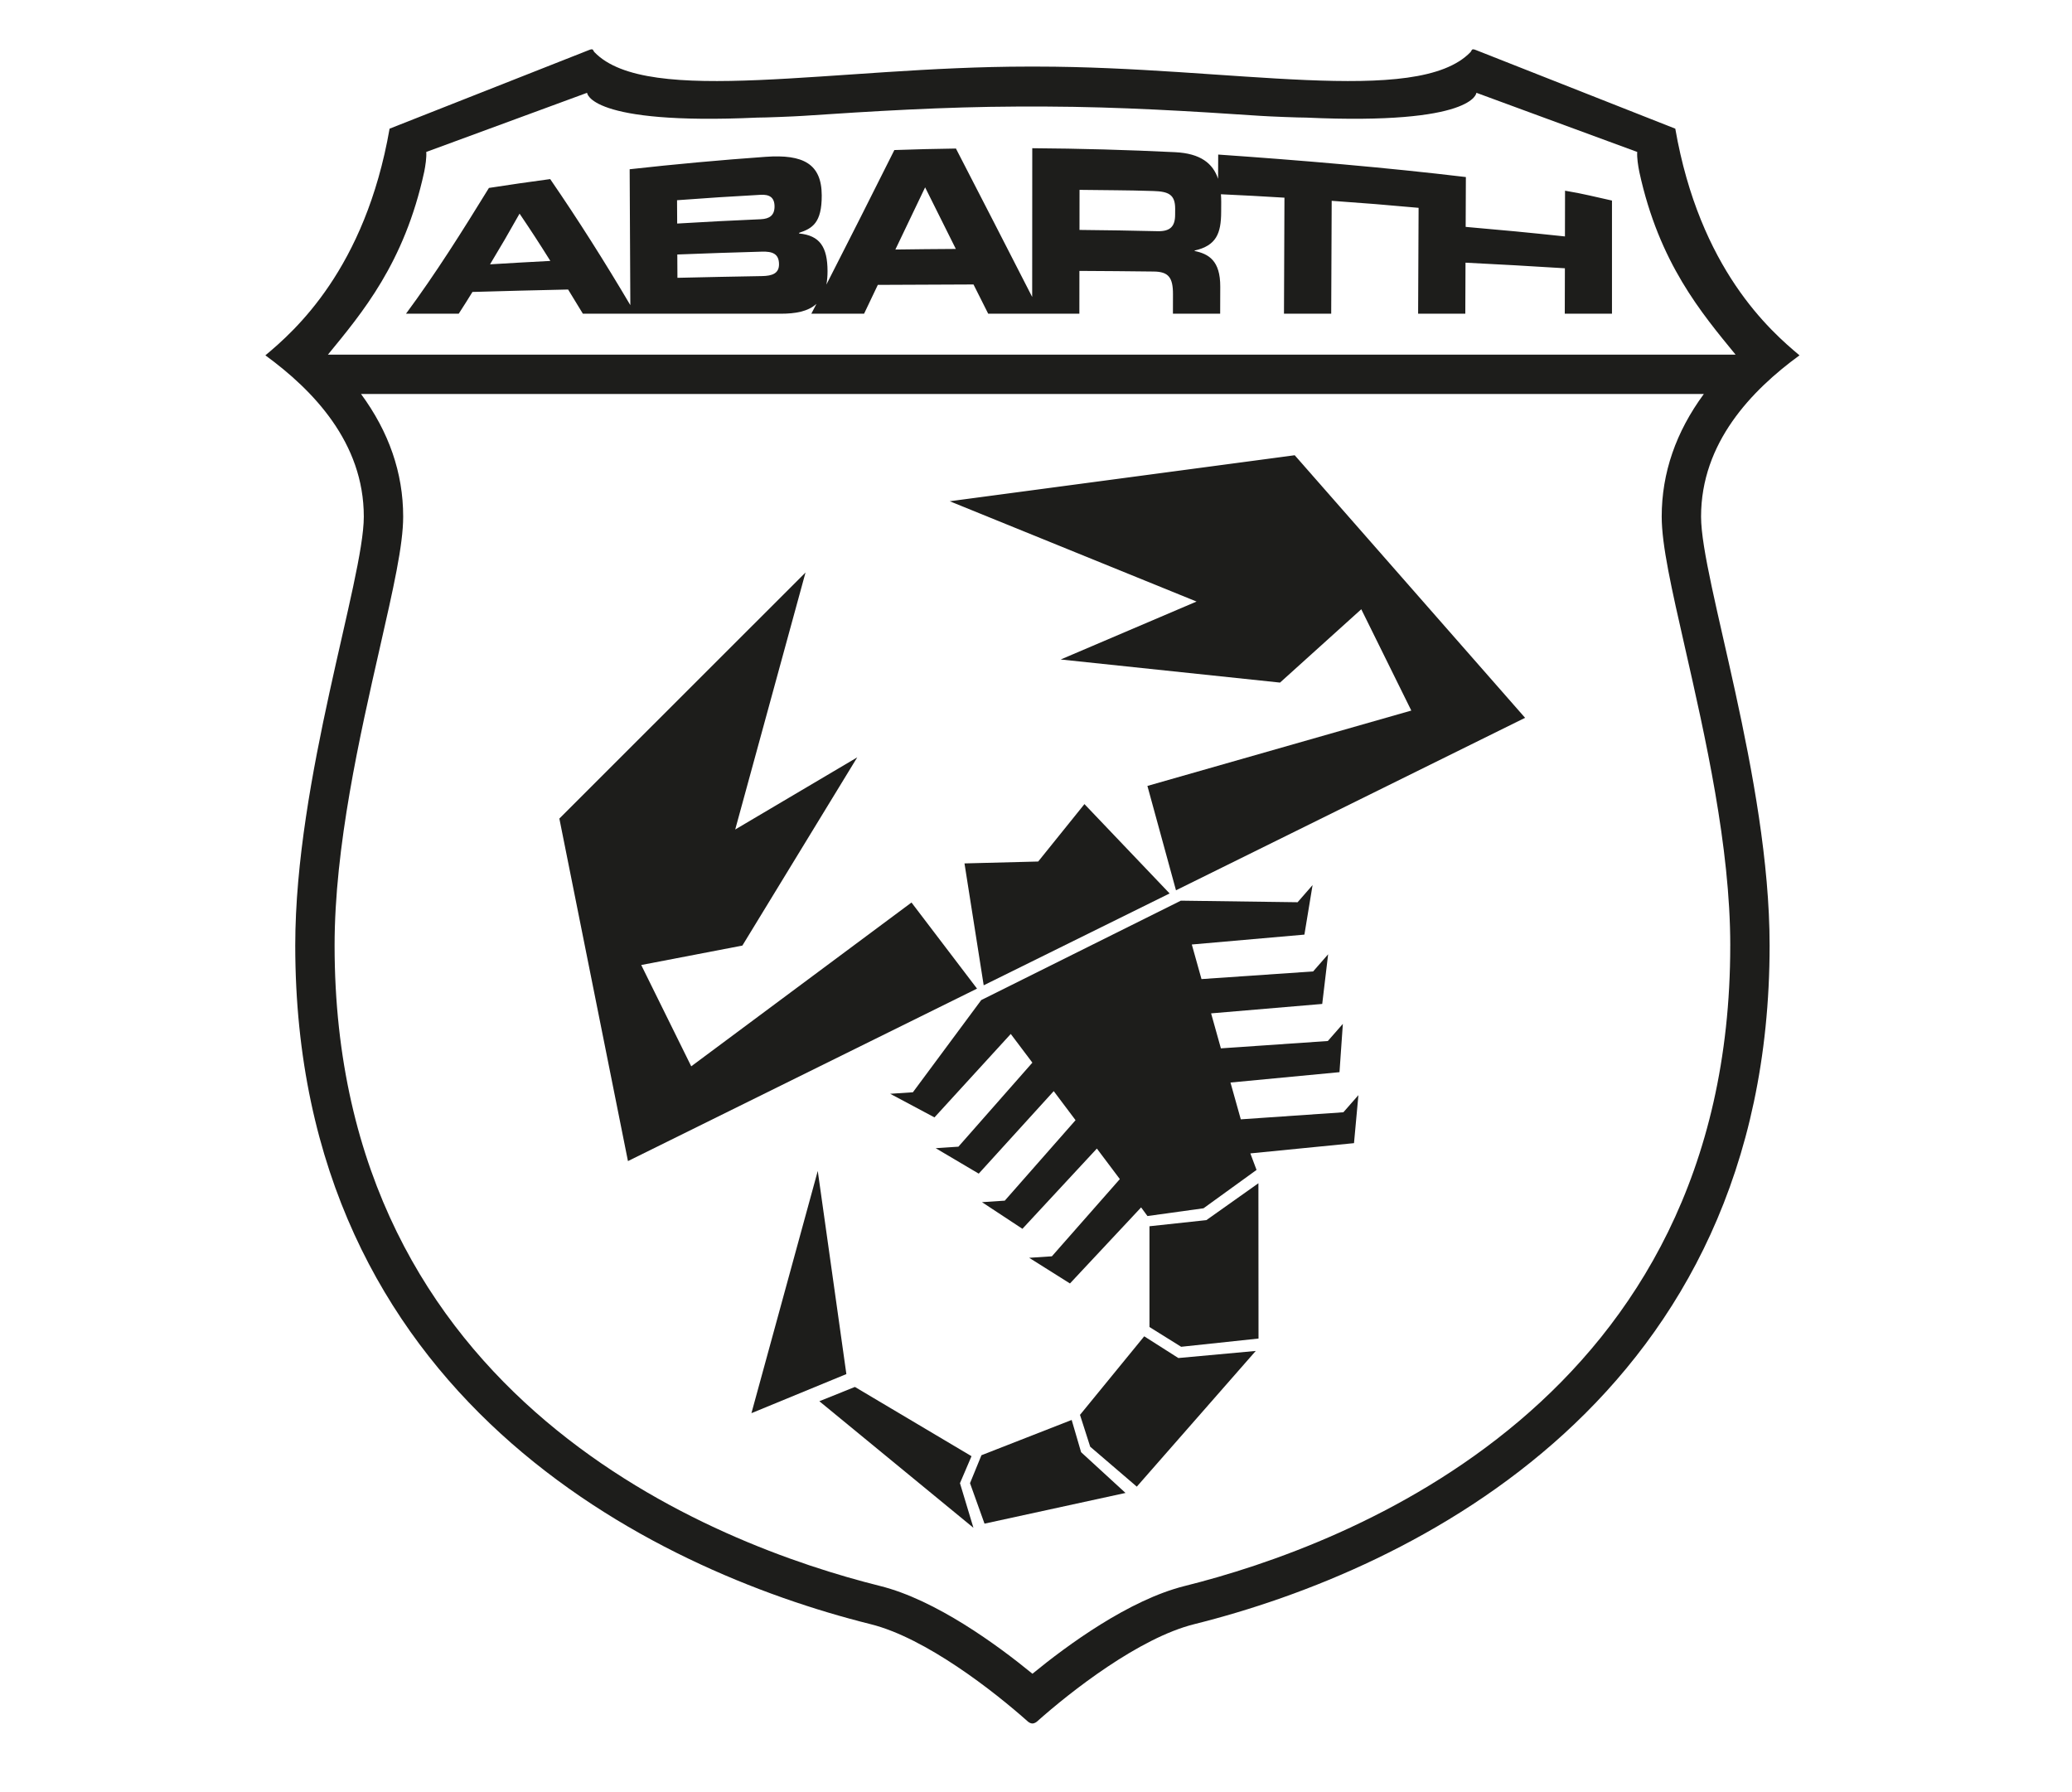
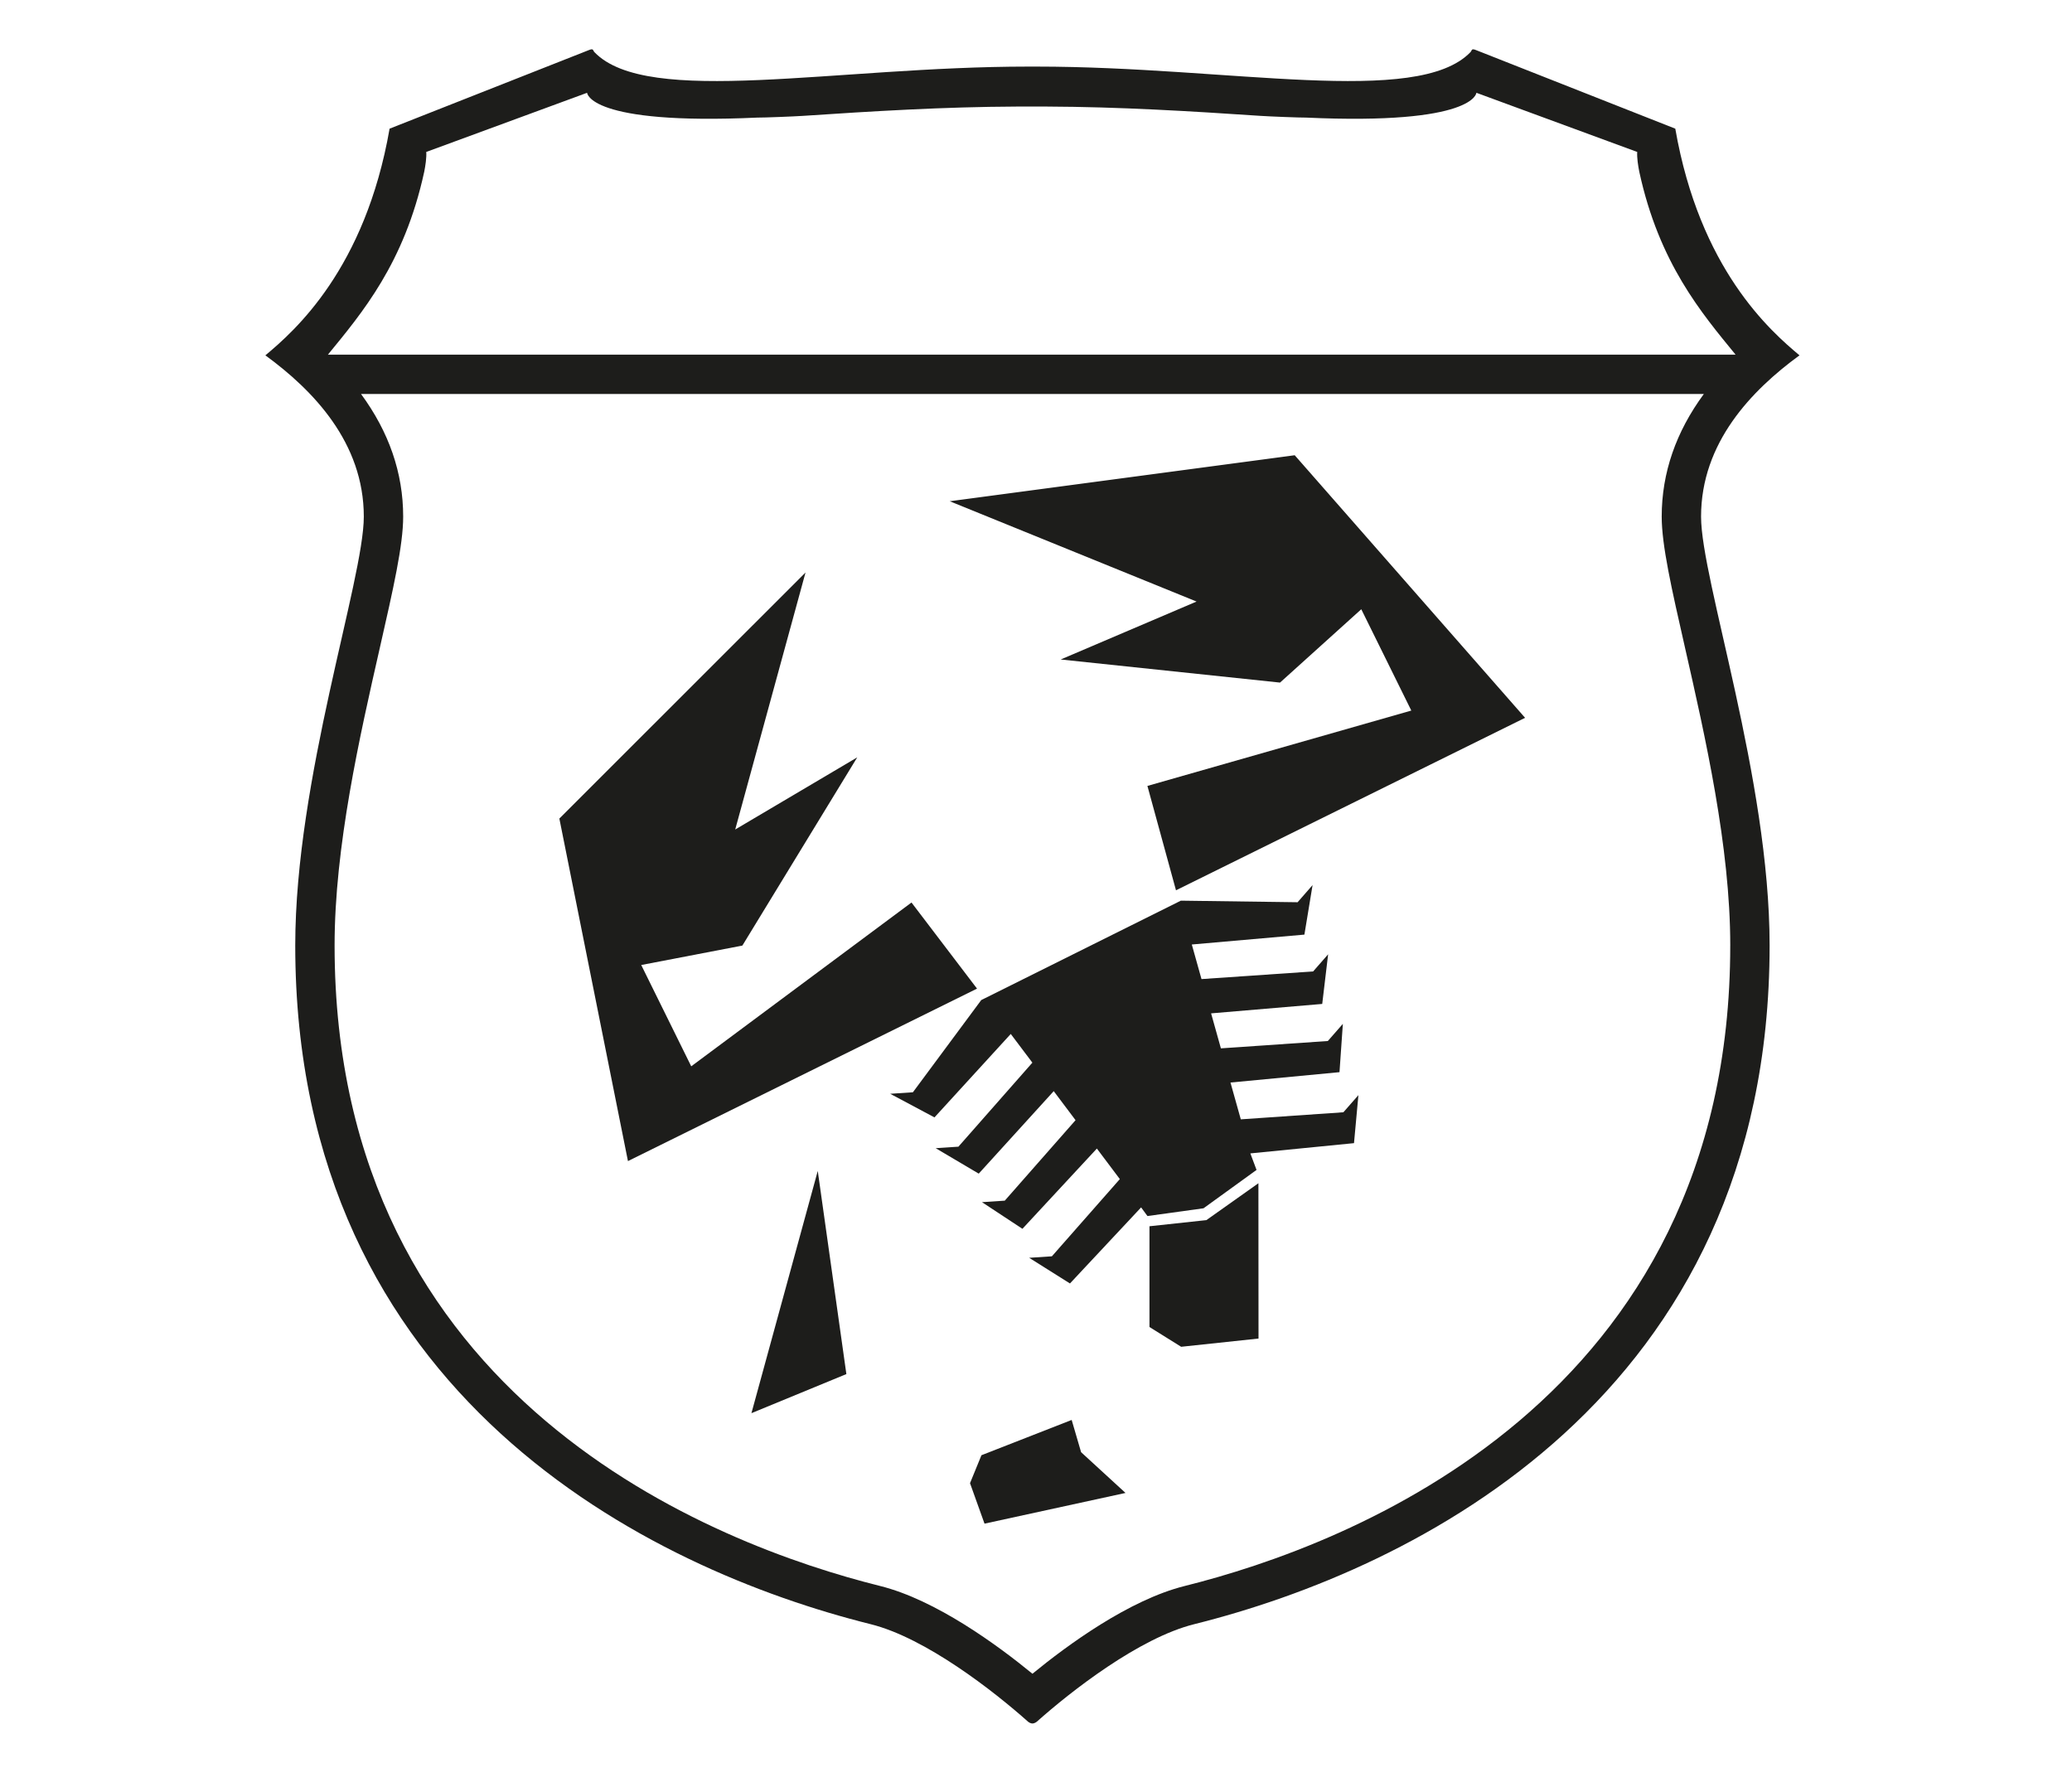
<svg xmlns="http://www.w3.org/2000/svg" width="100%" height="100%" viewBox="0 0 200 173" version="1.1" xml:space="preserve" style="fill-rule:evenodd;clip-rule:evenodd;stroke-linejoin:round;stroke-miterlimit:2;">
  <g transform="matrix(0.028,0,0,0.028,25.241,4.522)">
    <g>
      <g id="Wappen" transform="matrix(4.167,0,0,4.167,0,0)">
        <path d="M1215.09,743.35C1215.09,1120 899.48,1239.38 763.78,1273.22C717.71,1284.71 666.7,1322.13 637.8,1345.82C608.88,1322.13 557.89,1284.71 511.8,1273.22C376.11,1239.38 60.47,1120.01 60.47,743.35C60.47,661.64 81.24,570.33 97.94,496.95C109.12,447.78 117.21,412.26 117.21,388.61C117.21,352.37 105.38,318.49 82.36,287.18L1193.23,287.18C1170.2,318.48 1158.38,352.37 1158.38,388.61C1158.38,412.25 1166.46,447.78 1177.64,496.95C1194.33,570.34 1215.1,661.64 1215.1,743.35M134.59,103.52C135.62,98.33 136.65,91.63 136.3,86.94L269.36,38.01C269.36,38.01 270.58,64.93 410.27,58.52C415.56,58.58 440.78,57.58 447.86,57.1C505.5,53.22 564.94,49.63 624.74,49.39L649.71,49.39C709.51,49.63 768.96,53.22 826.6,57.1C833.69,57.59 858.92,58.58 864.19,58.52C1003.86,64.92 1005.08,38 1005.08,38L1138.13,86.94C1137.79,91.63 1138.84,98.33 1139.88,103.52C1156.29,178.98 1191.29,220.13 1219.5,254.62L54.95,254.62C83.16,220.13 118.17,178.98 134.58,103.52M1272.38,255.19C1248.1,234.92 1189.86,183.78 1169.62,67.68L1004.77,2.68C1004.77,2.68 1002.39,1.6 1001.63,2.24C1000.87,2.89 1000.92,3.59 1000.12,4.43C956.1,49.96 800.99,16.33 641.37,16.33L641.37,16.31L634.23,16.31L634.23,16.33C474.61,16.33 319.49,49.97 275.47,4.43C274.66,3.59 274.72,2.89 273.96,2.24C273.22,1.59 270.82,2.68 270.82,2.68L105.97,67.68C85.73,183.78 27.5,234.92 3.21,255.19C42.76,284.07 84.64,327.39 84.64,388.61C84.64,441.02 27.92,605.39 27.92,743.35C27.92,1116.81 322.46,1259.56 503.93,1304.81C549.5,1316.17 605.96,1360.32 634.22,1385.53C634.22,1385.53 635.88,1386.95 637.78,1386.95C639.68,1386.95 641.36,1385.53 641.36,1385.53C669.63,1360.32 726.1,1316.17 771.66,1304.81C953.1,1259.56 1247.65,1116.81 1247.65,743.35C1247.65,605.39 1190.94,441.02 1190.94,388.61C1190.94,327.39 1232.82,284.07 1272.37,255.19" style="fill:rgb(29,29,27);fill-rule:nonzero;" />
      </g>
      <g transform="matrix(4.167,0,0,4.167,0,0)">
        <path d="M734.61,975.64L781.7,970.56L824.74,940.06L824.83,1068.53L760.83,1075.34L734.61,1058.99L734.61,975.64Z" style="fill:rgb(29,29,27);fill-rule:nonzero;" />
      </g>
      <g transform="matrix(4.167,0,0,4.167,0,0)">
-         <path d="M730.27,1066.68L758.51,1084.65L822.54,1078.78L724.13,1191.04L685.58,1158L677.14,1131.66L730.27,1066.68Z" style="fill:rgb(29,29,27);fill-rule:nonzero;" />
-       </g>
+         </g>
      <g transform="matrix(4.167,0,0,4.167,0,0)">
        <path d="M670.25,1135.87L678.05,1162.54L714.79,1196.25L598.15,1221.65L586.15,1188.17L595.61,1165.05L670.25,1135.87Z" style="fill:rgb(29,29,27);fill-rule:nonzero;" />
      </g>
      <g transform="matrix(4.167,0,0,4.167,0,0)">
-         <path d="M587.39,1165.85L577.84,1188.18L588.97,1225.07L461.51,1120.38L490.92,1108.56L587.39,1165.85Z" style="fill:rgb(29,29,27);fill-rule:nonzero;" />
-       </g>
+         </g>
      <g transform="matrix(4.167,0,0,4.167,0,0)">
        <path d="M537.74,707.83L355.52,843.33L314.15,759.53L397.83,743.45L492.85,587.75L391.9,647.43L450.07,434.84L246.42,638.38L303.17,921.73L591.95,779.06L537.74,707.83Z" style="fill:rgb(29,29,27);fill-rule:nonzero;" />
      </g>
      <g transform="matrix(4.167,0,0,4.167,0,0)">
        <path d="M732.91,611.39L951.23,549.04L909.84,465.23L842.62,525.9L661.18,506.79L773.56,458.86L569.37,375.89L854.77,337.83L1045.36,555.04L756.55,697.72L732.91,611.39Z" style="fill:rgb(29,29,27);fill-rule:nonzero;" />
      </g>
      <g transform="matrix(4.167,0,0,4.167,0,0)">
-         <path d="M680.82,626.42L642.56,673.92L581.58,675.48L597.47,776.31L751.27,700.33L680.82,626.42Z" style="fill:rgb(29,29,27);fill-rule:nonzero;" />
-       </g>
+         </g>
      <g transform="matrix(4.167,0,0,4.167,0,0)">
        <path d="M907.47,867.17L895.03,881.35L810.17,887.19L801.63,856.75L891.82,848.17L894.6,808.22L882.17,822.4L793.7,828.47L785.6,799.53L877.53,791.73L882.42,750.66L870.01,764.84L777.65,771.17L769.64,742.56L862.79,734.38L869.55,693.41L857.16,707.6L760.58,706.3L595.44,788.53L538.9,864.8L520.09,866.05L556.75,885.58L619.86,816.56L637.74,840.3L576.55,909.81L557.75,911.06L593.36,932.11L655.41,863.86L673.46,887.89L614.91,954.46L596.05,955.71L629.51,977.75L691.1,911.36L710.1,936.62L653.88,1000.5L635.09,1001.73L668.83,1022.96L727.7,960.04L732.95,967.19L779.33,960.77L823.19,929.04L818.07,915.37L903.82,906.89L907.47,867.17Z" style="fill:rgb(29,29,27);fill-rule:nonzero;" />
      </g>
      <g transform="matrix(4.167,0,0,4.167,0,0)">
        <path d="M483.86,1097.92L405.32,1130.26L460.19,929.88L483.86,1097.92Z" style="fill:rgb(29,29,27);fill-rule:nonzero;" />
      </g>
      <g id="ABARTH" transform="matrix(4.167,0,0,4.167,0,0)">
-         <path d="M755.84,138.82C755.84,148.41 751.94,152.73 741.36,152.5C715.5,151.92 702.56,151.71 676.72,151.44C676.72,137.7 676.72,131.07 676.76,118.3C701.23,118.68 713.47,118.47 737.91,119.26C750.27,119.65 755.89,122.09 755.87,133.9C755.84,135.67 755.84,137.06 755.84,138.83M524.41,167.65C534.23,147.18 539.17,136.87 549.01,116.23C559.18,136.5 564.27,146.69 574.42,167.17C554.44,167.29 544.44,167.4 524.41,167.66M414.13,189.63C386.1,190.13 372.1,190.41 344.1,191.06C344.06,183.34 344.03,179.49 343.99,171.77C372.01,170.69 386.01,170.21 414.03,169.41C422.48,169.17 428.11,171 428.14,179.83C428.18,187.41 422.56,189.48 414.13,189.63M343.78,126.87C371.44,124.83 385.28,123.93 412.95,122.39C420.17,121.99 424.42,124.47 424.44,132.03C424.44,139.41 420.26,142.28 413.03,142.6C385.36,143.82 371.52,144.54 343.89,146.17C343.85,138.46 343.82,134.59 343.78,126.87M189.07,179.91C198.86,163.65 203.76,155.25 213.5,137.96C223.66,153.03 228.79,160.88 238.96,177.08C219,178.15 209.03,178.7 189.07,179.91M1078.41,119.01C1078.38,133.17 1078.37,142.68 1078.33,156.83C1045.54,153.36 1029.09,151.79 996.2,148.93C996.29,133.04 996.3,123.6 996.37,107.71C930.69,99.85 859.99,93.84 791.47,89.1C791.42,97.12 791.42,101.15 791.38,109.18C787.11,96.41 776.84,88.15 755.83,87.14C716.46,85.2 677.05,84.12 637.65,83.85C637.63,124.85 637.59,165.9 637.58,206.91C616.6,165.94 595.65,125 574.51,84.12C554.13,84.43 543.95,84.68 523.56,85.37C504.97,122.56 486.23,159.69 467.32,196.67C467.95,193.38 468.29,189.69 468.28,185.49C468.22,165.46 461.85,156.04 444.77,154.39L444.77,153.85C455.68,150.23 463.58,145.6 463.48,122.86C463.42,96.83 448.24,88.73 417.06,90.97C379.51,93.65 342.01,97.08 304.58,101.25C304.81,146.23 304.92,168.69 305.14,213.67C284.11,178.07 262.07,143.2 238.83,109.39C218.54,112.13 208.41,113.6 188.16,116.71C166.22,152.35 144.21,187.43 119.54,220.76L163.16,220.76C167.73,213.7 170.01,210.07 174.53,202.75C206.18,201.86 222.01,201.45 253.66,200.74C258.55,208.64 260.98,212.64 265.88,220.76L429.53,220.76C441.72,220.76 452.13,218.96 459.13,212.58C457.43,215.87 456.58,217.5 454.87,220.76L498.51,220.76C503.05,211.26 505.32,206.48 509.88,196.9C541.55,196.7 557.37,196.63 589.04,196.56C593.91,206.24 596.35,211.09 601.2,220.76L676.62,220.76C676.62,206.59 676.62,199.52 676.65,185.34C701.24,185.47 713.54,185.58 738.11,185.86C750.25,185.98 754.11,190.65 754.06,204.68C754.03,211.13 754.03,214.33 754.02,220.76L793.1,220.76C793.13,211.82 793.13,207.36 793.17,198.41C793.26,176.79 783.58,171.31 771.96,168.86L771.96,168.49C789.94,164.47 793.86,154.27 793.92,136.66C793.92,133.32 793.97,131.65 793.97,128.31C793.97,126.1 793.88,124 793.72,121.94C814.75,122.93 825.27,123.48 846.28,124.77C846.13,163.16 846.05,182.36 845.89,220.76L884.96,220.76C885.14,183.38 885.2,164.71 885.36,127.36C914.12,129.4 928.51,130.56 957.26,133.17C957.09,168.21 957.03,185.72 956.86,220.76L995.9,220.76C995.99,203.88 996,195.42 996.07,178.53C1029,180.2 1045.42,181.14 1078.29,183.17C1078.26,198.22 1078.23,205.71 1078.19,220.75L1117.24,220.75L1117.24,127.15C1102.9,124.05 1093.96,121.55 1078.4,119" style="fill:rgb(29,29,27);fill-rule:nonzero;" />
-       </g>
+         </g>
    </g>
  </g>
</svg>